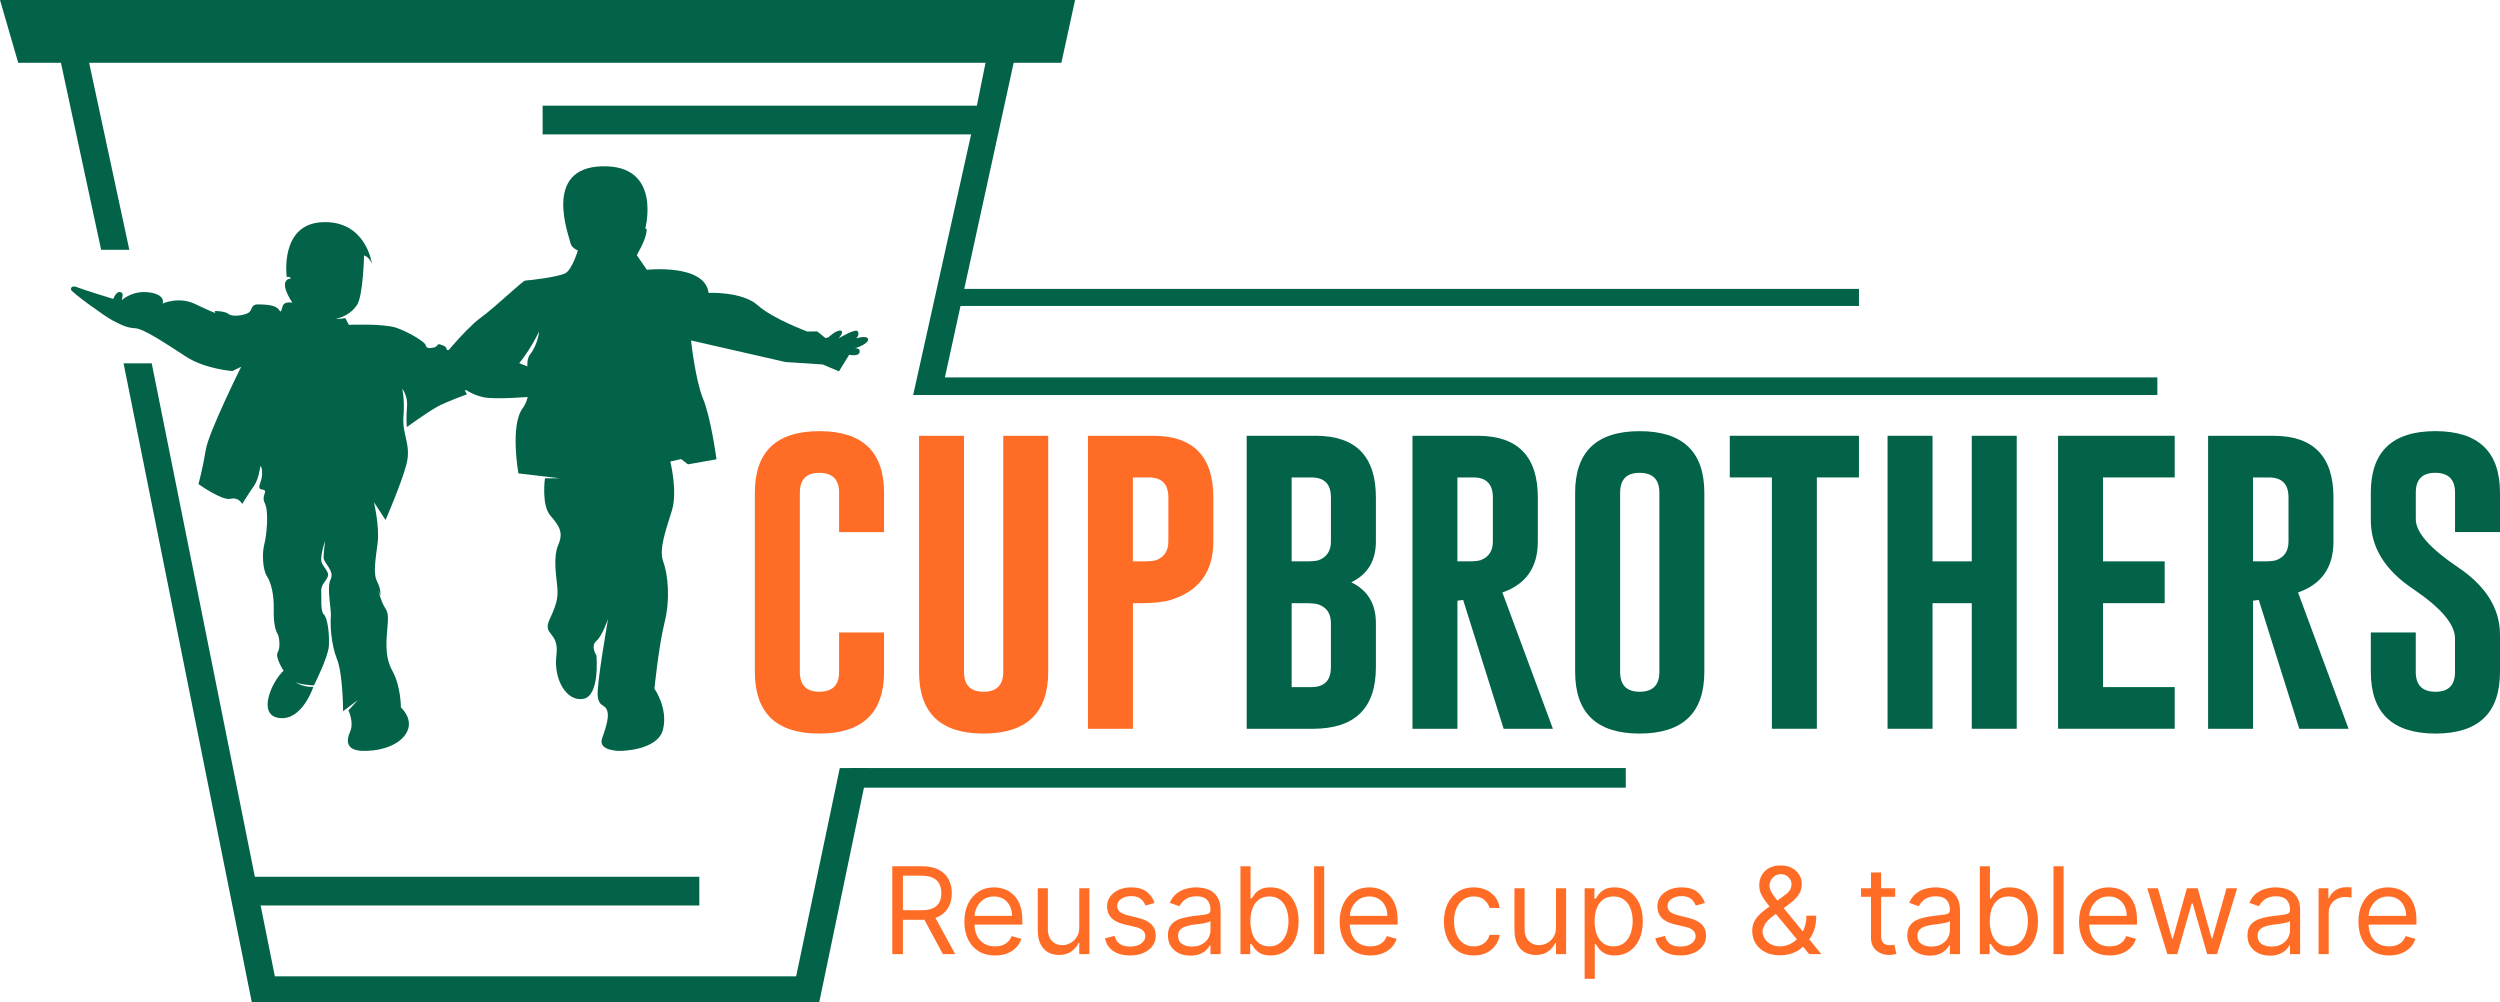
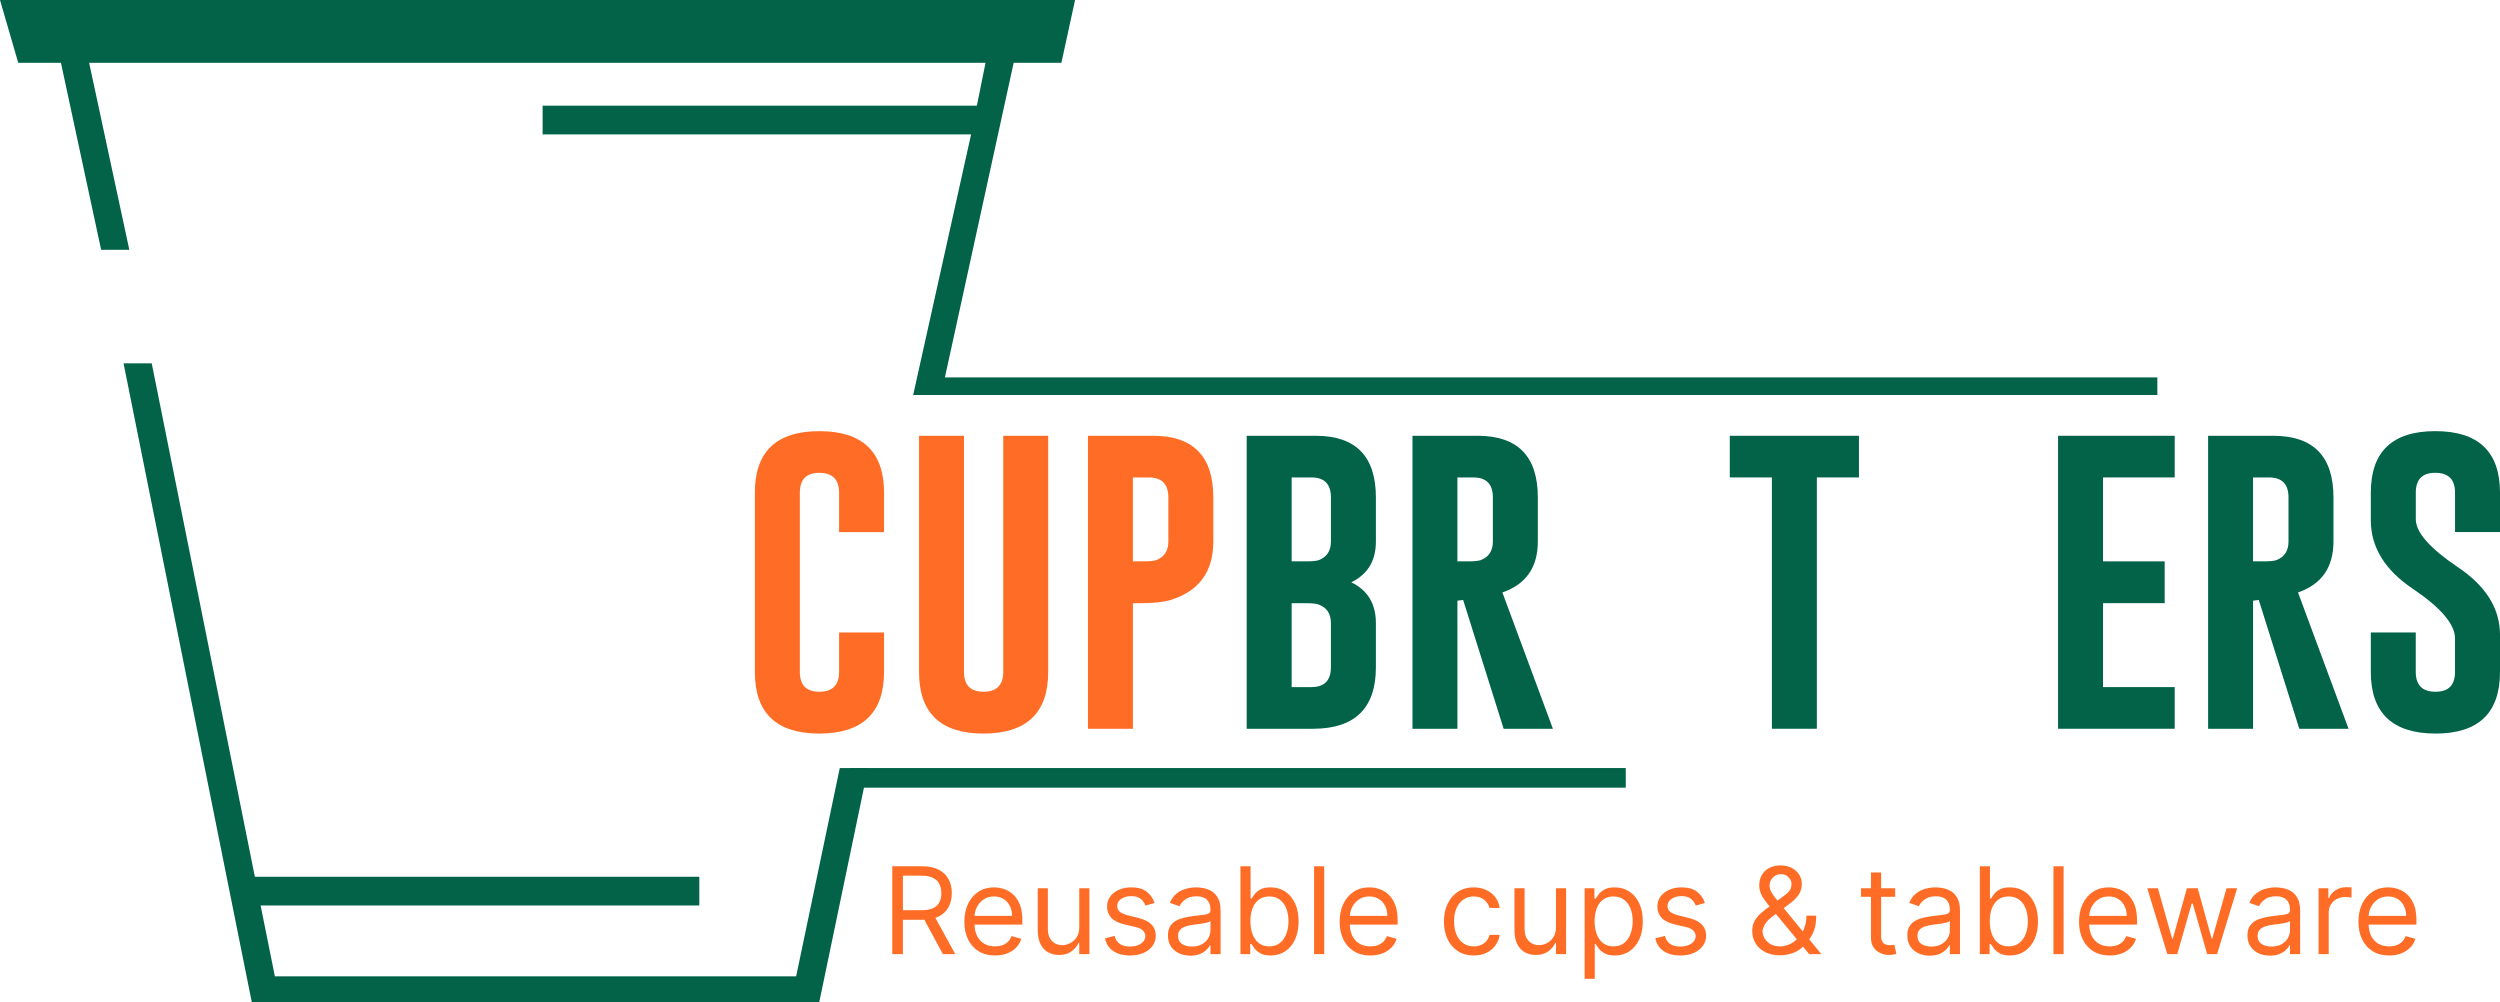
<svg xmlns="http://www.w3.org/2000/svg" width="207" height="83" viewBox="0 0 207 83" fill="none">
  <g clip-path="url(#clip0_166_325)">
    <path d="M65.92 80.843H22.759L12.563 30.086H10.231L20.852 83H67.83L71.874 63.594H69.534L65.92 80.843Z" fill="#026348" />
    <path d="M73.199 55.633C73.199 59.028 71.415 60.732 67.843 60.74C64.282 60.74 62.502 59.038 62.502 55.633V40.795C62.502 37.4 64.282 35.7 67.843 35.7C71.404 35.7 73.199 37.398 73.199 40.795V44.059H69.477V40.795C69.477 39.707 68.938 39.159 67.858 39.151H67.832C66.761 39.151 66.227 39.701 66.227 40.795V55.633C66.227 56.729 66.766 57.277 67.845 57.277C68.925 57.277 69.477 56.729 69.477 55.633V52.369H73.199V55.633Z" fill="#FF6C25" />
    <path d="M86.792 55.632C86.792 59.028 85.007 60.732 81.438 60.74C77.877 60.74 76.097 59.038 76.097 55.632V36.085H79.819V55.632C79.819 56.729 80.358 57.277 81.438 57.277C82.517 57.277 83.069 56.729 83.069 55.632V36.085H86.792V55.632Z" fill="#FF6C25" />
    <path d="M90.081 36.083H95.503C98.809 36.091 100.463 37.793 100.463 41.19V44.839C100.463 47.345 99.274 48.961 96.898 49.685C96.328 49.858 95.498 49.944 94.41 49.944H93.806V60.343H90.083V36.083H90.081ZM93.803 39.532V46.481H94.66C95.177 46.481 95.533 46.448 95.726 46.382C96.401 46.127 96.74 45.613 96.74 44.837V41.188C96.74 40.083 96.201 39.532 95.122 39.532H93.806H93.803Z" fill="#FF6C25" />
    <path d="M103.226 36.083H108.964C112.27 36.091 113.924 37.793 113.924 41.19V44.839C113.924 46.43 113.245 47.555 111.885 48.214C113.245 48.874 113.924 49.998 113.924 51.589V55.248C113.924 58.635 112.191 60.335 108.727 60.343H103.226V36.083ZM106.949 39.532V46.481H108.121C108.637 46.481 108.992 46.448 109.187 46.382C109.861 46.127 110.201 45.613 110.201 44.837V41.188C110.201 40.083 109.662 39.532 108.583 39.532H106.951H106.949ZM106.949 49.942V56.892H108.58C109.66 56.892 110.199 56.344 110.199 55.248V51.589C110.199 50.813 109.861 50.303 109.185 50.056C108.992 49.981 108.637 49.944 108.118 49.944H106.947L106.949 49.942Z" fill="#026348" />
    <path d="M116.95 36.083H122.372C125.679 36.091 127.332 37.793 127.332 41.19V44.839C127.332 46.975 126.353 48.378 124.398 49.056L128.582 60.345H124.503L121.148 49.675L120.675 49.737V60.345H116.952V36.085L116.95 36.083ZM120.673 39.532V46.481H121.529C122.046 46.481 122.403 46.448 122.595 46.382C123.27 46.127 123.609 45.613 123.609 44.837V41.188C123.609 40.083 123.071 39.532 121.991 39.532H120.675H120.673Z" fill="#026348" />
-     <path d="M141.119 55.633C141.119 59.028 139.334 60.732 135.763 60.74C132.202 60.74 130.422 59.038 130.422 55.633V40.795C130.422 37.4 132.202 35.7 135.763 35.7C139.323 35.7 141.119 37.398 141.119 40.795V55.633ZM137.396 40.795C137.396 39.707 136.858 39.159 135.778 39.151H135.752C134.681 39.151 134.147 39.7 134.147 40.795V55.633C134.147 56.729 134.685 57.277 135.765 57.277C136.845 57.277 137.396 56.729 137.396 55.633V40.795Z" fill="#026348" />
    <path d="M153.921 36.083V39.532H150.435V60.341H146.712V39.532H143.226V36.083H153.923H153.921Z" fill="#026348" />
-     <path d="M156.29 36.083H160.013V46.481H163.263V36.083H166.985V60.343H163.263V49.944H160.013V60.343H156.29V36.083Z" fill="#026348" />
    <path d="M170.408 36.083H180.065V39.532H174.131V46.481H179.235V49.942H174.131V56.892H180.065V60.341H170.408V36.081V36.083Z" fill="#026348" />
    <path d="M182.829 36.083H188.251C191.557 36.091 193.211 37.793 193.211 41.19V44.839C193.211 46.975 192.232 48.378 190.276 49.056L194.461 60.345H190.381L187.027 49.675L186.554 49.737V60.345H182.831V36.085L182.829 36.083ZM186.551 39.532V46.481H187.408C187.924 46.481 188.281 46.448 188.474 46.382C189.149 46.127 189.488 45.613 189.488 44.837V41.188C189.488 40.083 188.949 39.532 187.87 39.532H186.554H186.551Z" fill="#026348" />
    <path d="M196.303 40.793C196.303 37.398 198.083 35.698 201.644 35.698C205.204 35.698 207 37.396 207 40.793V44.057H203.277V40.793C203.277 39.705 202.739 39.157 201.659 39.149H201.633C200.562 39.149 200.028 39.698 200.028 40.793V42.995C200.028 44.075 201.19 45.399 203.514 46.965C205.837 48.523 207 50.389 207 52.566V55.632C207 59.036 205.22 60.74 201.659 60.74C198.09 60.732 196.303 59.03 196.303 55.632V52.369H200.025V55.632C200.025 56.729 200.569 57.277 201.657 57.277C202.745 57.277 203.275 56.729 203.275 55.632V52.862C203.275 51.692 202.112 50.323 199.789 48.757C197.463 47.199 196.303 45.304 196.303 43.069V40.793Z" fill="#026348" />
    <path d="M57.903 72.597H19.912V74.974H57.903V72.597Z" fill="#026348" />
    <path d="M78.238 31.249L83.932 5.198H87.884L89.016 0H0L1.509 5.198H5.045L8.374 20.686H10.708L7.38 5.198H81.602L80.886 8.75H44.929V11.127H80.408L75.61 32.708H178.629V31.249H78.238Z" fill="#026348" />
    <path d="M134.613 63.594H70.379V65.22H134.613V63.594Z" fill="#026348" />
-     <path d="M36.119 30.24C36.119 30.24 38.383 27.353 39.778 26.326C41.173 25.302 43.275 23.229 43.499 23.229C43.722 23.229 46.289 22.935 46.834 22.612C47.379 22.289 47.846 20.741 47.846 20.741C47.846 20.741 47.289 20.531 47.219 20.066C47.149 19.601 44.863 13.901 49.847 13.769C54.859 13.635 53.425 18.936 53.425 18.936C53.425 18.936 53.655 18.79 53.473 19.476C53.292 20.159 52.867 20.857 52.867 20.857L52.731 21.134L53.559 22.338C53.559 22.338 58.365 21.816 58.67 24.248C58.67 24.248 61.449 24.124 62.723 25.264C63.998 26.404 66.847 27.45 66.847 27.45L67.666 27.44L68.334 27.981L68.57 27.948C68.57 27.948 69.242 27.312 69.602 27.374C69.961 27.436 69.431 28.024 69.431 28.024C69.431 28.024 70.85 27.145 71.027 27.444C71.204 27.742 70.885 28.018 70.885 28.018C70.885 28.018 71.859 27.713 71.874 28.108C71.89 28.503 70.804 28.835 70.804 28.835C70.804 28.835 71.268 28.804 71.172 29.177C71.077 29.551 70.315 29.372 70.315 29.372L69.466 30.747L68.119 30.177L65.034 29.975L57.218 28.189C57.218 28.189 57.568 31.457 58.214 33.014C58.86 34.572 59.327 38.029 59.327 38.029L56.962 38.447L56.397 38.011L55.501 38.213C55.501 38.213 56.114 40.663 55.644 42.234C55.173 43.804 54.525 45.45 54.916 46.502C55.309 47.553 55.51 49.617 55.024 51.554C54.538 53.492 54.187 57.026 54.187 57.026C54.187 57.026 55.326 58.62 54.901 60.388C54.476 62.156 51.384 62.174 51.384 62.174C51.384 62.174 49.451 62.232 49.862 61.104C50.274 59.977 50.462 59.18 50.232 58.736C50.002 58.291 49.613 58.52 49.492 57.659C49.372 56.799 50.349 51.239 50.349 51.239C50.349 51.239 49.871 52.663 49.372 53.081C48.873 53.498 49.385 54.278 49.385 54.278C49.385 54.278 49.687 57.596 48.314 57.863C46.941 58.131 45.818 56.295 46.07 54.254C46.321 52.212 44.856 52.677 45.524 51.251C46.192 49.827 46.212 49.313 46.131 48.469C46.05 47.623 45.794 46.098 46.225 45.111C46.656 44.123 46.346 43.575 45.579 42.703C44.81 41.83 45.121 39.602 45.121 39.602H46.348L42.925 39.196C42.925 39.196 42.211 35.22 43.282 33.794C44.353 32.368 43.221 30.203 43.889 29.349C44.556 28.495 44.637 27.45 44.637 27.45C44.637 27.45 43.284 30.319 41.867 31.041C40.45 31.763 36.41 33.016 36.41 33.016L35.197 30.3L36.128 30.242L36.119 30.24Z" fill="#026348" />
-     <path d="M33.301 32.173C33.301 32.173 33.522 33.027 33.404 34.515C33.288 36.002 34.078 36.832 33.651 38.455C33.222 40.077 31.925 43.055 31.925 43.055L30.958 41.579C30.958 41.579 31.437 43.58 31.269 44.946C31.1 46.312 30.879 47.479 31.22 48.14C31.562 48.8 31.492 49.237 31.492 49.292C31.492 49.348 31.122 48.249 31.492 49.449C31.862 50.646 32.204 50.298 32.105 51.617C32.009 52.934 31.794 54.299 32.495 55.56C33.196 56.822 33.196 58.579 33.196 58.579C33.196 58.579 34.339 59.573 33.625 60.732C32.911 61.89 31.074 62.246 29.876 62.164C28.678 62.082 28.649 61.322 28.989 60.582C29.331 59.841 28.853 58.822 28.853 58.822L29.62 57.968L28.407 58.89C28.407 58.89 28.407 55.853 27.901 54.573C27.395 53.293 27.336 51.663 27.395 51.06C27.454 50.457 27.027 48.662 27.377 47.967C27.728 47.271 26.793 46.613 26.793 46.174C26.793 45.736 26.92 44.802 26.92 44.802C26.92 44.802 26.416 46.181 26.67 46.662C26.924 47.144 27.255 47.37 27.143 47.73C27.031 48.09 26.558 48.426 26.598 48.932C26.637 49.438 26.51 50.613 26.821 50.887C27.132 51.161 27.288 52.562 27.23 53.494C27.171 54.426 25.993 56.752 25.993 56.752C25.993 56.752 24.62 56.696 24.353 56.396C24.353 56.396 24.922 56.916 25.945 56.871C25.945 56.871 25.03 59.688 23.131 59.452C21.233 59.213 22.538 56.377 23.482 55.536C23.482 55.536 22.748 54.416 22.995 54.015C23.243 53.614 23.125 52.679 22.969 52.453C22.814 52.227 22.634 51.566 22.665 50.422C22.693 49.278 22.461 48.263 22.1 47.706C21.741 47.148 21.69 45.783 21.885 45.061C22.08 44.339 22.275 42.353 21.925 41.657C21.574 40.962 22.334 40.624 21.666 40.523C21.178 40.45 21.756 39.859 21.697 39.145C21.697 39.145 21.73 38.735 21.561 38.589C21.561 38.589 21.419 39.676 21.042 40.211C20.665 40.746 20.05 41.73 20.05 41.73C20.05 41.73 19.783 41.133 19.082 41.303C18.381 41.474 16.435 40.083 16.435 40.083C16.435 40.083 16.805 38.711 17.039 37.247C17.273 35.784 19.969 30.368 19.969 30.368L19.24 30.724C19.24 30.724 17.002 30.555 15.443 29.555C13.886 28.555 11.913 27.201 11.172 27.176C10.432 27.151 9.848 26.798 9.296 26.518C8.744 26.238 5.882 24.182 5.873 23.972C5.864 23.762 6.029 23.624 6.458 23.808C6.887 23.991 9.379 24.75 9.379 24.75C9.379 24.75 9.609 24.122 9.933 24.182C10.257 24.242 10.148 24.474 10.089 24.847C10.089 24.847 10.971 24.011 12.373 24.213C13.774 24.415 13.463 25.135 13.463 25.135C13.463 25.135 14.794 24.52 16.143 25.166C17.492 25.812 17.823 25.917 17.823 25.917L17.784 25.752C17.784 25.752 18.631 25.744 18.938 26.007C19.244 26.271 20.306 26.098 20.606 25.876C20.906 25.653 20.757 25.195 21.366 25.203C21.975 25.211 22.846 25.24 23.105 25.66C23.363 26.079 23.28 25.357 23.523 25.162C23.766 24.966 24.209 25.061 24.209 25.061C24.209 25.061 22.908 23.207 24.081 23.061C24.081 23.061 23.992 22.846 23.742 22.947C23.742 22.947 23.114 18.529 26.723 18.395C30.331 18.262 30.798 21.846 30.798 21.846C30.798 21.846 30.616 21.303 30.143 21.145C30.143 21.145 30.075 24.493 29.549 25.271C29.024 26.049 28.181 26.337 27.793 26.396C27.793 26.396 28.12 26.437 28.586 26.332L28.884 26.896C28.884 26.896 31.764 26.775 32.819 27.141C33.874 27.508 35.186 28.312 35.243 28.573C35.3 28.835 35.497 28.853 35.872 28.788C36.246 28.722 36.202 28.452 36.384 28.508C36.566 28.563 36.962 28.66 36.962 28.874C36.962 29.088 37.442 28.965 37.761 28.794C38.081 28.623 40.468 29.008 40.934 29.409C41.401 29.812 41.427 30.201 41.758 30.055C42.089 29.909 42.498 29.775 42.816 29.975C43.133 30.174 44.6 30.664 44.6 30.664C44.6 30.664 44.592 31.473 44.499 31.751C44.499 31.751 44.353 30.749 45.275 30.806C45.932 30.847 46.236 31.21 46.768 31.265C47.298 31.321 47.848 31.393 47.848 31.594C47.848 31.796 47.736 31.979 47.405 31.938C47.075 31.897 46.593 31.788 46.593 31.788C46.593 31.788 46.876 31.893 46.79 32.152C46.705 32.411 45.288 32.033 45.174 32.062C45.06 32.09 44.727 32.323 44.425 32.3L44.226 32.831C44.226 32.831 41.062 33.111 40.03 32.891C38.999 32.671 38.355 32.123 38.355 32.123L38.67 32.65C38.67 32.65 36.964 33.253 36.167 33.698C35.37 34.142 33.682 35.362 33.682 35.362C33.682 35.362 33.614 34.589 33.702 33.679C33.789 32.77 33.298 32.179 33.298 32.179L33.301 32.173Z" fill="#026348" />
-     <path d="M153.923 23.921H78.227V25.334H153.923V23.921Z" fill="#026348" />
    <path d="M73.881 79V71.727H76.338C76.906 71.727 77.373 71.824 77.737 72.019C78.102 72.21 78.372 72.474 78.547 72.81C78.722 73.147 78.81 73.529 78.81 73.957C78.81 74.386 78.722 74.766 78.547 75.097C78.372 75.429 78.103 75.689 77.741 75.879C77.379 76.066 76.916 76.159 76.352 76.159H74.364V75.364H76.324C76.712 75.364 77.025 75.307 77.261 75.193C77.501 75.079 77.673 74.919 77.78 74.71C77.889 74.499 77.943 74.249 77.943 73.957C77.943 73.666 77.889 73.412 77.78 73.194C77.671 72.976 77.497 72.808 77.258 72.69C77.019 72.569 76.703 72.508 76.31 72.508H74.761V79H73.881ZM77.304 75.733L79.094 79H78.071L76.31 75.733H77.304ZM82.392 79.114C81.866 79.114 81.413 78.998 81.032 78.766C80.653 78.531 80.361 78.204 80.155 77.785C79.951 77.364 79.849 76.874 79.849 76.315C79.849 75.757 79.951 75.264 80.155 74.838C80.361 74.41 80.647 74.076 81.014 73.837C81.383 73.595 81.814 73.474 82.307 73.474C82.591 73.474 82.871 73.522 83.148 73.617C83.425 73.711 83.677 73.865 83.905 74.078C84.132 74.289 84.313 74.568 84.448 74.916C84.583 75.264 84.65 75.693 84.65 76.202V76.557H80.446V75.832H83.798C83.798 75.525 83.737 75.25 83.614 75.008C83.493 74.767 83.32 74.576 83.095 74.437C82.873 74.297 82.61 74.227 82.307 74.227C81.973 74.227 81.684 74.31 81.44 74.476C81.199 74.639 81.013 74.852 80.883 75.115C80.752 75.378 80.687 75.66 80.687 75.96V76.443C80.687 76.855 80.758 77.204 80.9 77.491C81.045 77.775 81.245 77.992 81.501 78.141C81.756 78.287 82.053 78.361 82.392 78.361C82.612 78.361 82.811 78.33 82.989 78.269C83.168 78.204 83.323 78.11 83.454 77.984C83.584 77.856 83.684 77.698 83.755 77.508L84.565 77.736C84.48 78.01 84.337 78.252 84.135 78.46C83.934 78.666 83.686 78.827 83.39 78.943C83.094 79.057 82.761 79.114 82.392 79.114ZM89.363 76.77V73.546H90.201V79H89.363V78.077H89.306C89.178 78.354 88.979 78.589 88.709 78.783C88.439 78.975 88.099 79.071 87.687 79.071C87.346 79.071 87.043 78.996 86.778 78.847C86.512 78.696 86.304 78.469 86.153 78.165C86.001 77.86 85.925 77.475 85.925 77.011V73.546H86.763V76.954C86.763 77.352 86.875 77.669 87.097 77.906C87.322 78.143 87.609 78.261 87.957 78.261C88.165 78.261 88.377 78.208 88.592 78.102C88.81 77.995 88.992 77.832 89.139 77.612C89.288 77.391 89.363 77.111 89.363 76.77ZM95.599 74.767L94.847 74.98C94.799 74.855 94.729 74.733 94.637 74.614C94.547 74.494 94.424 74.394 94.268 74.316C94.112 74.238 93.912 74.199 93.668 74.199C93.334 74.199 93.056 74.276 92.833 74.43C92.613 74.581 92.503 74.774 92.503 75.008C92.503 75.217 92.579 75.381 92.73 75.502C92.882 75.623 93.118 75.724 93.44 75.804L94.25 76.003C94.738 76.121 95.101 76.302 95.34 76.546C95.579 76.788 95.699 77.099 95.699 77.48C95.699 77.793 95.609 78.072 95.429 78.318C95.251 78.564 95.003 78.758 94.683 78.901C94.364 79.043 93.992 79.114 93.568 79.114C93.012 79.114 92.551 78.993 92.187 78.751C91.822 78.51 91.591 78.157 91.494 77.693L92.29 77.494C92.365 77.788 92.509 78.008 92.719 78.155C92.933 78.302 93.211 78.375 93.554 78.375C93.945 78.375 94.255 78.292 94.484 78.126C94.716 77.958 94.832 77.757 94.832 77.523C94.832 77.333 94.766 77.175 94.633 77.047C94.501 76.917 94.297 76.82 94.023 76.756L93.114 76.543C92.614 76.424 92.247 76.241 92.013 75.992C91.781 75.741 91.665 75.428 91.665 75.051C91.665 74.743 91.751 74.471 91.924 74.234C92.099 73.998 92.337 73.812 92.638 73.677C92.941 73.542 93.284 73.474 93.668 73.474C94.207 73.474 94.631 73.593 94.939 73.829C95.249 74.066 95.469 74.379 95.599 74.767ZM98.566 79.128C98.22 79.128 97.906 79.063 97.624 78.933C97.343 78.8 97.119 78.609 96.953 78.361C96.788 78.11 96.705 77.807 96.705 77.452C96.705 77.139 96.766 76.886 96.889 76.692C97.013 76.495 97.177 76.341 97.383 76.23C97.589 76.119 97.816 76.036 98.065 75.981C98.316 75.925 98.568 75.88 98.821 75.847C99.153 75.804 99.421 75.772 99.627 75.751C99.836 75.727 99.987 75.688 100.082 75.633C100.179 75.579 100.227 75.484 100.227 75.349V75.321C100.227 74.971 100.132 74.698 99.94 74.504C99.75 74.31 99.463 74.213 99.077 74.213C98.677 74.213 98.363 74.301 98.136 74.476C97.909 74.651 97.749 74.838 97.656 75.037L96.861 74.753C97.003 74.421 97.192 74.163 97.429 73.979C97.668 73.792 97.929 73.662 98.21 73.588C98.495 73.512 98.774 73.474 99.049 73.474C99.224 73.474 99.425 73.496 99.652 73.538C99.882 73.579 100.103 73.663 100.316 73.79C100.532 73.918 100.71 74.111 100.852 74.369C100.994 74.627 101.066 74.973 101.066 75.406V79H100.227V78.261H100.185C100.128 78.38 100.033 78.506 99.901 78.641C99.768 78.776 99.592 78.891 99.372 78.986C99.151 79.081 98.883 79.128 98.566 79.128ZM98.693 78.375C99.025 78.375 99.304 78.31 99.531 78.18C99.761 78.049 99.934 77.881 100.05 77.675C100.168 77.469 100.227 77.253 100.227 77.026V76.258C100.192 76.301 100.114 76.34 99.993 76.376C99.875 76.409 99.737 76.438 99.581 76.465C99.427 76.488 99.277 76.51 99.13 76.528C98.986 76.545 98.868 76.559 98.779 76.571C98.561 76.599 98.357 76.646 98.168 76.71C97.981 76.771 97.829 76.865 97.713 76.99C97.6 77.113 97.543 77.281 97.543 77.494C97.543 77.785 97.65 78.006 97.866 78.155C98.084 78.302 98.36 78.375 98.693 78.375ZM102.709 79V71.727H103.547V74.412H103.618C103.679 74.317 103.765 74.197 103.874 74.05C103.985 73.901 104.143 73.768 104.349 73.652C104.558 73.534 104.839 73.474 105.195 73.474C105.654 73.474 106.059 73.589 106.409 73.819C106.759 74.049 107.033 74.374 107.229 74.796C107.426 75.217 107.524 75.714 107.524 76.287C107.524 76.865 107.426 77.365 107.229 77.789C107.033 78.21 106.761 78.537 106.413 78.769C106.065 78.999 105.663 79.114 105.209 79.114C104.858 79.114 104.578 79.056 104.367 78.94C104.156 78.821 103.994 78.688 103.881 78.538C103.767 78.387 103.679 78.261 103.618 78.162H103.518V79H102.709ZM103.533 76.273C103.533 76.685 103.593 77.048 103.714 77.363C103.835 77.675 104.011 77.921 104.243 78.098C104.475 78.273 104.759 78.361 105.095 78.361C105.446 78.361 105.738 78.269 105.972 78.084C106.209 77.897 106.387 77.646 106.505 77.331C106.626 77.014 106.686 76.661 106.686 76.273C106.686 75.889 106.627 75.544 106.509 75.236C106.393 74.926 106.216 74.681 105.979 74.501C105.745 74.318 105.45 74.227 105.095 74.227C104.754 74.227 104.468 74.314 104.236 74.487C104.004 74.657 103.829 74.896 103.71 75.204C103.592 75.509 103.533 75.865 103.533 76.273ZM109.644 71.727V79H108.806V71.727H109.644ZM113.466 79.114C112.941 79.114 112.487 78.998 112.106 78.766C111.727 78.531 111.435 78.204 111.229 77.785C111.025 77.364 110.923 76.874 110.923 76.315C110.923 75.757 111.025 75.264 111.229 74.838C111.435 74.41 111.721 74.076 112.088 73.837C112.458 73.595 112.888 73.474 113.381 73.474C113.665 73.474 113.945 73.522 114.222 73.617C114.499 73.711 114.752 73.865 114.979 74.078C115.206 74.289 115.387 74.568 115.522 74.916C115.657 75.264 115.725 75.693 115.725 76.202V76.557H111.52V75.832H114.872C114.872 75.525 114.811 75.25 114.688 75.008C114.567 74.767 114.394 74.576 114.169 74.437C113.947 74.297 113.684 74.227 113.381 74.227C113.047 74.227 112.758 74.31 112.514 74.476C112.273 74.639 112.087 74.852 111.957 75.115C111.827 75.378 111.762 75.66 111.762 75.96V76.443C111.762 76.855 111.833 77.204 111.975 77.491C112.119 77.775 112.319 77.992 112.575 78.141C112.83 78.287 113.128 78.361 113.466 78.361C113.686 78.361 113.885 78.33 114.063 78.269C114.243 78.204 114.398 78.11 114.528 77.984C114.658 77.856 114.759 77.698 114.83 77.508L115.639 77.736C115.554 78.01 115.411 78.252 115.21 78.46C115.008 78.666 114.76 78.827 114.464 78.943C114.168 79.057 113.835 79.114 113.466 79.114ZM122.028 79.114C121.517 79.114 121.076 78.993 120.707 78.751C120.338 78.51 120.053 78.177 119.855 77.754C119.656 77.33 119.556 76.846 119.556 76.301C119.556 75.747 119.658 75.258 119.862 74.835C120.068 74.408 120.354 74.076 120.721 73.837C121.09 73.595 121.521 73.474 122.014 73.474C122.397 73.474 122.743 73.546 123.051 73.688C123.358 73.829 123.61 74.028 123.807 74.284C124.003 74.54 124.125 74.838 124.173 75.179H123.335C123.271 74.93 123.129 74.71 122.909 74.519C122.691 74.324 122.397 74.227 122.028 74.227C121.701 74.227 121.415 74.312 121.169 74.483C120.925 74.651 120.734 74.889 120.597 75.197C120.462 75.502 120.394 75.861 120.394 76.273C120.394 76.694 120.461 77.061 120.593 77.374C120.728 77.686 120.918 77.929 121.161 78.102C121.408 78.274 121.696 78.361 122.028 78.361C122.246 78.361 122.443 78.323 122.621 78.247C122.798 78.171 122.949 78.062 123.072 77.921C123.195 77.778 123.283 77.608 123.335 77.409H124.173C124.125 77.731 124.008 78.021 123.821 78.279C123.637 78.535 123.392 78.738 123.086 78.89C122.783 79.039 122.43 79.114 122.028 79.114ZM128.835 76.77V73.546H129.673V79H128.835V78.077H128.779C128.651 78.354 128.452 78.589 128.182 78.783C127.912 78.975 127.571 79.071 127.159 79.071C126.818 79.071 126.515 78.996 126.25 78.847C125.985 78.696 125.777 78.469 125.625 78.165C125.474 77.86 125.398 77.475 125.398 77.011V73.546H126.236V76.954C126.236 77.352 126.347 77.669 126.57 77.906C126.795 78.143 127.081 78.261 127.429 78.261C127.637 78.261 127.849 78.208 128.065 78.102C128.283 77.995 128.465 77.832 128.612 77.612C128.761 77.391 128.835 77.111 128.835 76.77ZM131.208 81.046V73.546H132.018V74.412H132.118C132.179 74.317 132.264 74.197 132.373 74.05C132.484 73.901 132.643 73.768 132.849 73.652C133.057 73.534 133.339 73.474 133.694 73.474C134.154 73.474 134.558 73.589 134.909 73.819C135.259 74.049 135.533 74.374 135.729 74.796C135.926 75.217 136.024 75.714 136.024 76.287C136.024 76.865 135.926 77.365 135.729 77.789C135.533 78.21 135.26 78.537 134.912 78.769C134.564 78.999 134.163 79.114 133.708 79.114C133.358 79.114 133.078 79.056 132.867 78.94C132.656 78.821 132.494 78.688 132.38 78.538C132.267 78.387 132.179 78.261 132.118 78.162H132.047V81.046H131.208ZM132.032 76.273C132.032 76.685 132.093 77.048 132.213 77.363C132.334 77.675 132.511 77.921 132.743 78.098C132.975 78.273 133.259 78.361 133.595 78.361C133.945 78.361 134.238 78.269 134.472 78.084C134.709 77.897 134.886 77.646 135.005 77.331C135.125 77.014 135.186 76.661 135.186 76.273C135.186 75.889 135.127 75.544 135.008 75.236C134.892 74.926 134.716 74.681 134.479 74.501C134.245 74.318 133.95 74.227 133.595 74.227C133.254 74.227 132.967 74.314 132.735 74.487C132.503 74.657 132.328 74.896 132.21 75.204C132.092 75.509 132.032 75.865 132.032 76.273ZM141.166 74.767L140.413 74.98C140.366 74.855 140.296 74.733 140.203 74.614C140.114 74.494 139.99 74.394 139.834 74.316C139.678 74.238 139.478 74.199 139.234 74.199C138.9 74.199 138.622 74.276 138.4 74.43C138.179 74.581 138.069 74.774 138.069 75.008C138.069 75.217 138.145 75.381 138.297 75.502C138.448 75.623 138.685 75.724 139.007 75.804L139.816 76.003C140.304 76.121 140.667 76.302 140.907 76.546C141.146 76.788 141.265 77.099 141.265 77.48C141.265 77.793 141.175 78.072 140.995 78.318C140.818 78.564 140.569 78.758 140.25 78.901C139.93 79.043 139.558 79.114 139.135 79.114C138.578 79.114 138.118 78.993 137.753 78.751C137.389 78.51 137.158 78.157 137.061 77.693L137.856 77.494C137.932 77.788 138.075 78.008 138.286 78.155C138.499 78.302 138.777 78.375 139.12 78.375C139.511 78.375 139.821 78.292 140.051 78.126C140.283 77.958 140.399 77.757 140.399 77.523C140.399 77.333 140.333 77.175 140.2 77.047C140.067 76.917 139.864 76.82 139.589 76.756L138.68 76.543C138.181 76.424 137.814 76.241 137.579 75.992C137.347 75.741 137.231 75.428 137.231 75.051C137.231 74.743 137.318 74.471 137.49 74.234C137.666 73.998 137.904 73.812 138.204 73.677C138.507 73.542 138.85 73.474 139.234 73.474C139.774 73.474 140.198 73.593 140.505 73.829C140.815 74.066 141.036 74.379 141.166 74.767ZM147.399 79.099C146.921 79.099 146.509 79.012 146.163 78.837C145.818 78.662 145.551 78.421 145.364 78.116C145.177 77.81 145.084 77.461 145.084 77.068C145.084 76.765 145.148 76.496 145.275 76.262C145.406 76.025 145.584 75.806 145.812 75.605C146.041 75.401 146.305 75.198 146.604 74.994L147.655 74.213C147.861 74.078 148.025 73.934 148.148 73.78C148.274 73.626 148.336 73.425 148.336 73.176C148.336 72.992 148.255 72.813 148.091 72.64C147.93 72.467 147.719 72.381 147.456 72.381C147.271 72.381 147.108 72.428 146.966 72.523C146.826 72.615 146.716 72.733 146.635 72.878C146.557 73.02 146.518 73.167 146.518 73.318C146.518 73.489 146.564 73.662 146.657 73.837C146.751 74.01 146.871 74.187 147.015 74.369C147.162 74.549 147.314 74.734 147.47 74.923L150.808 79H149.8L147.044 75.676C146.788 75.368 146.556 75.089 146.348 74.838C146.14 74.587 145.974 74.34 145.851 74.096C145.728 73.852 145.666 73.588 145.666 73.304C145.666 72.977 145.738 72.691 145.883 72.445C146.029 72.196 146.234 72.003 146.497 71.866C146.762 71.726 147.072 71.656 147.427 71.656C147.792 71.656 148.106 71.727 148.368 71.869C148.631 72.009 148.834 72.195 148.976 72.427C149.118 72.656 149.189 72.906 149.189 73.176C149.189 73.524 149.102 73.826 148.93 74.082C148.757 74.337 148.521 74.575 148.223 74.796L146.774 75.875C146.447 76.117 146.226 76.351 146.11 76.578C145.994 76.805 145.936 76.969 145.936 77.068C145.936 77.296 145.995 77.507 146.113 77.704C146.232 77.9 146.399 78.059 146.614 78.18C146.83 78.3 147.082 78.361 147.371 78.361C147.645 78.361 147.913 78.303 148.173 78.187C148.434 78.068 148.669 77.898 148.88 77.675C149.093 77.453 149.261 77.185 149.384 76.873C149.51 76.56 149.572 76.209 149.572 75.818H150.382C150.382 76.301 150.326 76.695 150.215 77.001C150.104 77.306 149.978 77.545 149.839 77.718C149.699 77.891 149.586 78.02 149.501 78.105C149.473 78.141 149.447 78.176 149.423 78.212C149.399 78.247 149.373 78.283 149.345 78.318C149.111 78.581 148.815 78.778 148.457 78.908C148.1 79.035 147.747 79.099 147.399 79.099ZM156.92 73.546V74.256H154.094V73.546H156.92ZM154.918 72.239H155.756V77.438C155.756 77.674 155.79 77.852 155.859 77.97C155.93 78.086 156.02 78.164 156.129 78.204C156.24 78.242 156.357 78.261 156.48 78.261C156.572 78.261 156.648 78.257 156.707 78.247C156.767 78.235 156.814 78.226 156.849 78.219L157.02 78.972C156.963 78.993 156.884 79.014 156.782 79.035C156.68 79.059 156.551 79.071 156.395 79.071C156.158 79.071 155.926 79.02 155.699 78.918C155.474 78.817 155.287 78.662 155.138 78.453C154.991 78.245 154.918 77.982 154.918 77.665V72.239ZM159.786 79.128C159.441 79.128 159.127 79.063 158.845 78.933C158.563 78.8 158.34 78.609 158.174 78.361C158.008 78.11 157.925 77.807 157.925 77.452C157.925 77.139 157.987 76.886 158.11 76.692C158.233 76.495 158.398 76.341 158.604 76.23C158.81 76.119 159.037 76.036 159.286 75.981C159.536 75.925 159.789 75.88 160.042 75.847C160.373 75.804 160.642 75.772 160.848 75.751C161.056 75.727 161.208 75.688 161.303 75.633C161.4 75.579 161.448 75.484 161.448 75.349V75.321C161.448 74.971 161.352 74.698 161.161 74.504C160.971 74.31 160.683 74.213 160.298 74.213C159.897 74.213 159.584 74.301 159.357 74.476C159.129 74.651 158.969 74.838 158.877 75.037L158.082 74.753C158.224 74.421 158.413 74.163 158.65 73.979C158.889 73.792 159.149 73.662 159.431 73.588C159.715 73.512 159.995 73.474 160.269 73.474C160.444 73.474 160.646 73.496 160.873 73.538C161.103 73.579 161.324 73.663 161.537 73.79C161.752 73.918 161.931 74.111 162.073 74.369C162.215 74.627 162.286 74.973 162.286 75.406V79H161.448V78.261H161.406C161.349 78.38 161.254 78.506 161.121 78.641C160.989 78.776 160.813 78.891 160.592 78.986C160.372 79.081 160.103 79.128 159.786 79.128ZM159.914 78.375C160.246 78.375 160.525 78.31 160.752 78.18C160.982 78.049 161.155 77.881 161.271 77.675C161.389 77.469 161.448 77.253 161.448 77.026V76.258C161.413 76.301 161.335 76.34 161.214 76.376C161.095 76.409 160.958 76.438 160.802 76.465C160.648 76.488 160.498 76.51 160.351 76.528C160.206 76.545 160.089 76.559 159.999 76.571C159.781 76.599 159.578 76.646 159.388 76.71C159.201 76.771 159.05 76.865 158.934 76.99C158.82 77.113 158.763 77.281 158.763 77.494C158.763 77.785 158.871 78.006 159.087 78.155C159.304 78.302 159.58 78.375 159.914 78.375ZM163.93 79V71.727H164.768V74.412H164.839C164.9 74.317 164.985 74.197 165.094 74.05C165.206 73.901 165.364 73.768 165.57 73.652C165.778 73.534 166.06 73.474 166.415 73.474C166.875 73.474 167.279 73.589 167.63 73.819C167.98 74.049 168.254 74.374 168.45 74.796C168.647 75.217 168.745 75.714 168.745 76.287C168.745 76.865 168.647 77.365 168.45 77.789C168.254 78.21 167.981 78.537 167.633 78.769C167.285 78.999 166.884 79.114 166.43 79.114C166.079 79.114 165.799 79.056 165.588 78.94C165.377 78.821 165.215 78.688 165.101 78.538C164.988 78.387 164.9 78.261 164.839 78.162H164.739V79H163.93ZM164.753 76.273C164.753 76.685 164.814 77.048 164.934 77.363C165.055 77.675 165.232 77.921 165.464 78.098C165.696 78.273 165.98 78.361 166.316 78.361C166.666 78.361 166.959 78.269 167.193 78.084C167.43 77.897 167.607 77.646 167.726 77.331C167.846 77.014 167.907 76.661 167.907 76.273C167.907 75.889 167.848 75.544 167.729 75.236C167.613 74.926 167.437 74.681 167.2 74.501C166.966 74.318 166.671 74.227 166.316 74.227C165.975 74.227 165.689 74.314 165.456 74.487C165.224 74.657 165.049 74.896 164.931 75.204C164.813 75.509 164.753 75.865 164.753 76.273ZM170.865 71.727V79H170.027V71.727H170.865ZM174.687 79.114C174.161 79.114 173.708 78.998 173.327 78.766C172.948 78.531 172.656 78.204 172.45 77.785C172.246 77.364 172.144 76.874 172.144 76.315C172.144 75.757 172.246 75.264 172.45 74.838C172.656 74.41 172.942 74.076 173.309 73.837C173.678 73.595 174.109 73.474 174.602 73.474C174.886 73.474 175.166 73.522 175.443 73.617C175.72 73.711 175.972 73.865 176.2 74.078C176.427 74.289 176.608 74.568 176.743 74.916C176.878 75.264 176.945 75.693 176.945 76.202V76.557H172.741V75.832H176.093C176.093 75.525 176.031 75.25 175.908 75.008C175.788 74.767 175.615 74.576 175.39 74.437C175.167 74.297 174.905 74.227 174.602 74.227C174.268 74.227 173.979 74.31 173.735 74.476C173.494 74.639 173.308 74.852 173.178 75.115C173.047 75.378 172.982 75.66 172.982 75.96V76.443C172.982 76.855 173.053 77.204 173.195 77.491C173.34 77.775 173.54 77.992 173.795 78.141C174.051 78.287 174.348 78.361 174.687 78.361C174.907 78.361 175.106 78.33 175.283 78.269C175.463 78.204 175.618 78.11 175.749 77.984C175.879 77.856 175.979 77.698 176.05 77.508L176.86 77.736C176.775 78.01 176.632 78.252 176.43 78.46C176.229 78.666 175.981 78.827 175.685 78.943C175.389 79.057 175.056 79.114 174.687 79.114ZM179.456 79L177.794 73.546H178.675L179.854 77.722H179.911L181.075 73.546H181.97L183.121 77.707H183.178L184.357 73.546H185.237L183.575 79H182.751L181.558 74.81H181.473L180.28 79H179.456ZM187.95 79.128C187.605 79.128 187.291 79.063 187.009 78.933C186.728 78.8 186.504 78.609 186.338 78.361C186.172 78.11 186.089 77.807 186.089 77.452C186.089 77.139 186.151 76.886 186.274 76.692C186.397 76.495 186.562 76.341 186.768 76.23C186.974 76.119 187.201 76.036 187.45 75.981C187.701 75.925 187.953 75.88 188.206 75.847C188.537 75.804 188.806 75.772 189.012 75.751C189.22 75.727 189.372 75.688 189.467 75.633C189.564 75.579 189.612 75.484 189.612 75.349V75.321C189.612 74.971 189.516 74.698 189.325 74.504C189.135 74.31 188.848 74.213 188.462 74.213C188.062 74.213 187.748 74.301 187.521 74.476C187.293 74.651 187.134 74.838 187.041 75.037L186.246 74.753C186.388 74.421 186.577 74.163 186.814 73.979C187.053 73.792 187.313 73.662 187.595 73.588C187.879 73.512 188.159 73.474 188.433 73.474C188.608 73.474 188.81 73.496 189.037 73.538C189.267 73.579 189.488 73.663 189.701 73.79C189.916 73.918 190.095 74.111 190.237 74.369C190.379 74.627 190.45 74.973 190.45 75.406V79H189.612V78.261H189.57C189.513 78.38 189.418 78.506 189.286 78.641C189.153 78.776 188.977 78.891 188.756 78.986C188.536 79.081 188.268 79.128 187.95 79.128ZM188.078 78.375C188.41 78.375 188.689 78.31 188.916 78.18C189.146 78.049 189.319 77.881 189.435 77.675C189.553 77.469 189.612 77.253 189.612 77.026V76.258C189.577 76.301 189.499 76.34 189.378 76.376C189.259 76.409 189.122 76.438 188.966 76.465C188.812 76.488 188.662 76.51 188.515 76.528C188.371 76.545 188.253 76.559 188.163 76.571C187.946 76.599 187.742 76.646 187.553 76.71C187.366 76.771 187.214 76.865 187.098 76.99C186.984 77.113 186.928 77.281 186.928 77.494C186.928 77.785 187.035 78.006 187.251 78.155C187.469 78.302 187.744 78.375 188.078 78.375ZM191.98 79V73.546H192.79V74.369H192.846C192.946 74.099 193.126 73.88 193.386 73.712C193.647 73.544 193.94 73.46 194.267 73.46C194.328 73.46 194.405 73.461 194.498 73.464C194.59 73.466 194.66 73.47 194.707 73.474V74.327C194.679 74.32 194.614 74.309 194.512 74.295C194.412 74.278 194.307 74.27 194.196 74.27C193.931 74.27 193.694 74.326 193.486 74.437C193.28 74.546 193.116 74.697 192.996 74.891C192.877 75.083 192.818 75.302 192.818 75.548V79H191.98ZM197.822 79.114C197.296 79.114 196.843 78.998 196.461 78.766C196.083 78.531 195.79 78.204 195.584 77.785C195.381 77.364 195.279 76.874 195.279 76.315C195.279 75.757 195.381 75.264 195.584 74.838C195.79 74.41 196.077 74.076 196.444 73.837C196.813 73.595 197.244 73.474 197.736 73.474C198.02 73.474 198.301 73.522 198.578 73.617C198.855 73.711 199.107 73.865 199.334 74.078C199.562 74.289 199.743 74.568 199.878 74.916C200.013 75.264 200.08 75.693 200.08 76.202V76.557H195.876V75.832H199.228C199.228 75.525 199.166 75.25 199.043 75.008C198.922 74.767 198.75 74.576 198.525 74.437C198.302 74.297 198.039 74.227 197.736 74.227C197.403 74.227 197.114 74.31 196.87 74.476C196.628 74.639 196.443 74.852 196.312 75.115C196.182 75.378 196.117 75.66 196.117 75.96V76.443C196.117 76.855 196.188 77.204 196.33 77.491C196.474 77.775 196.675 77.992 196.93 78.141C197.186 78.287 197.483 78.361 197.822 78.361C198.042 78.361 198.241 78.33 198.418 78.269C198.598 78.204 198.753 78.11 198.883 77.984C199.014 77.856 199.114 77.698 199.185 77.508L199.995 77.736C199.91 78.01 199.766 78.252 199.565 78.46C199.364 78.666 199.115 78.827 198.819 78.943C198.523 79.057 198.191 79.114 197.822 79.114Z" fill="#FF6C25" />
  </g>
  <defs>
    <clipPath id="clip0_166_325">
      <rect width="207" height="83" fill="white" />
    </clipPath>
  </defs>
</svg>